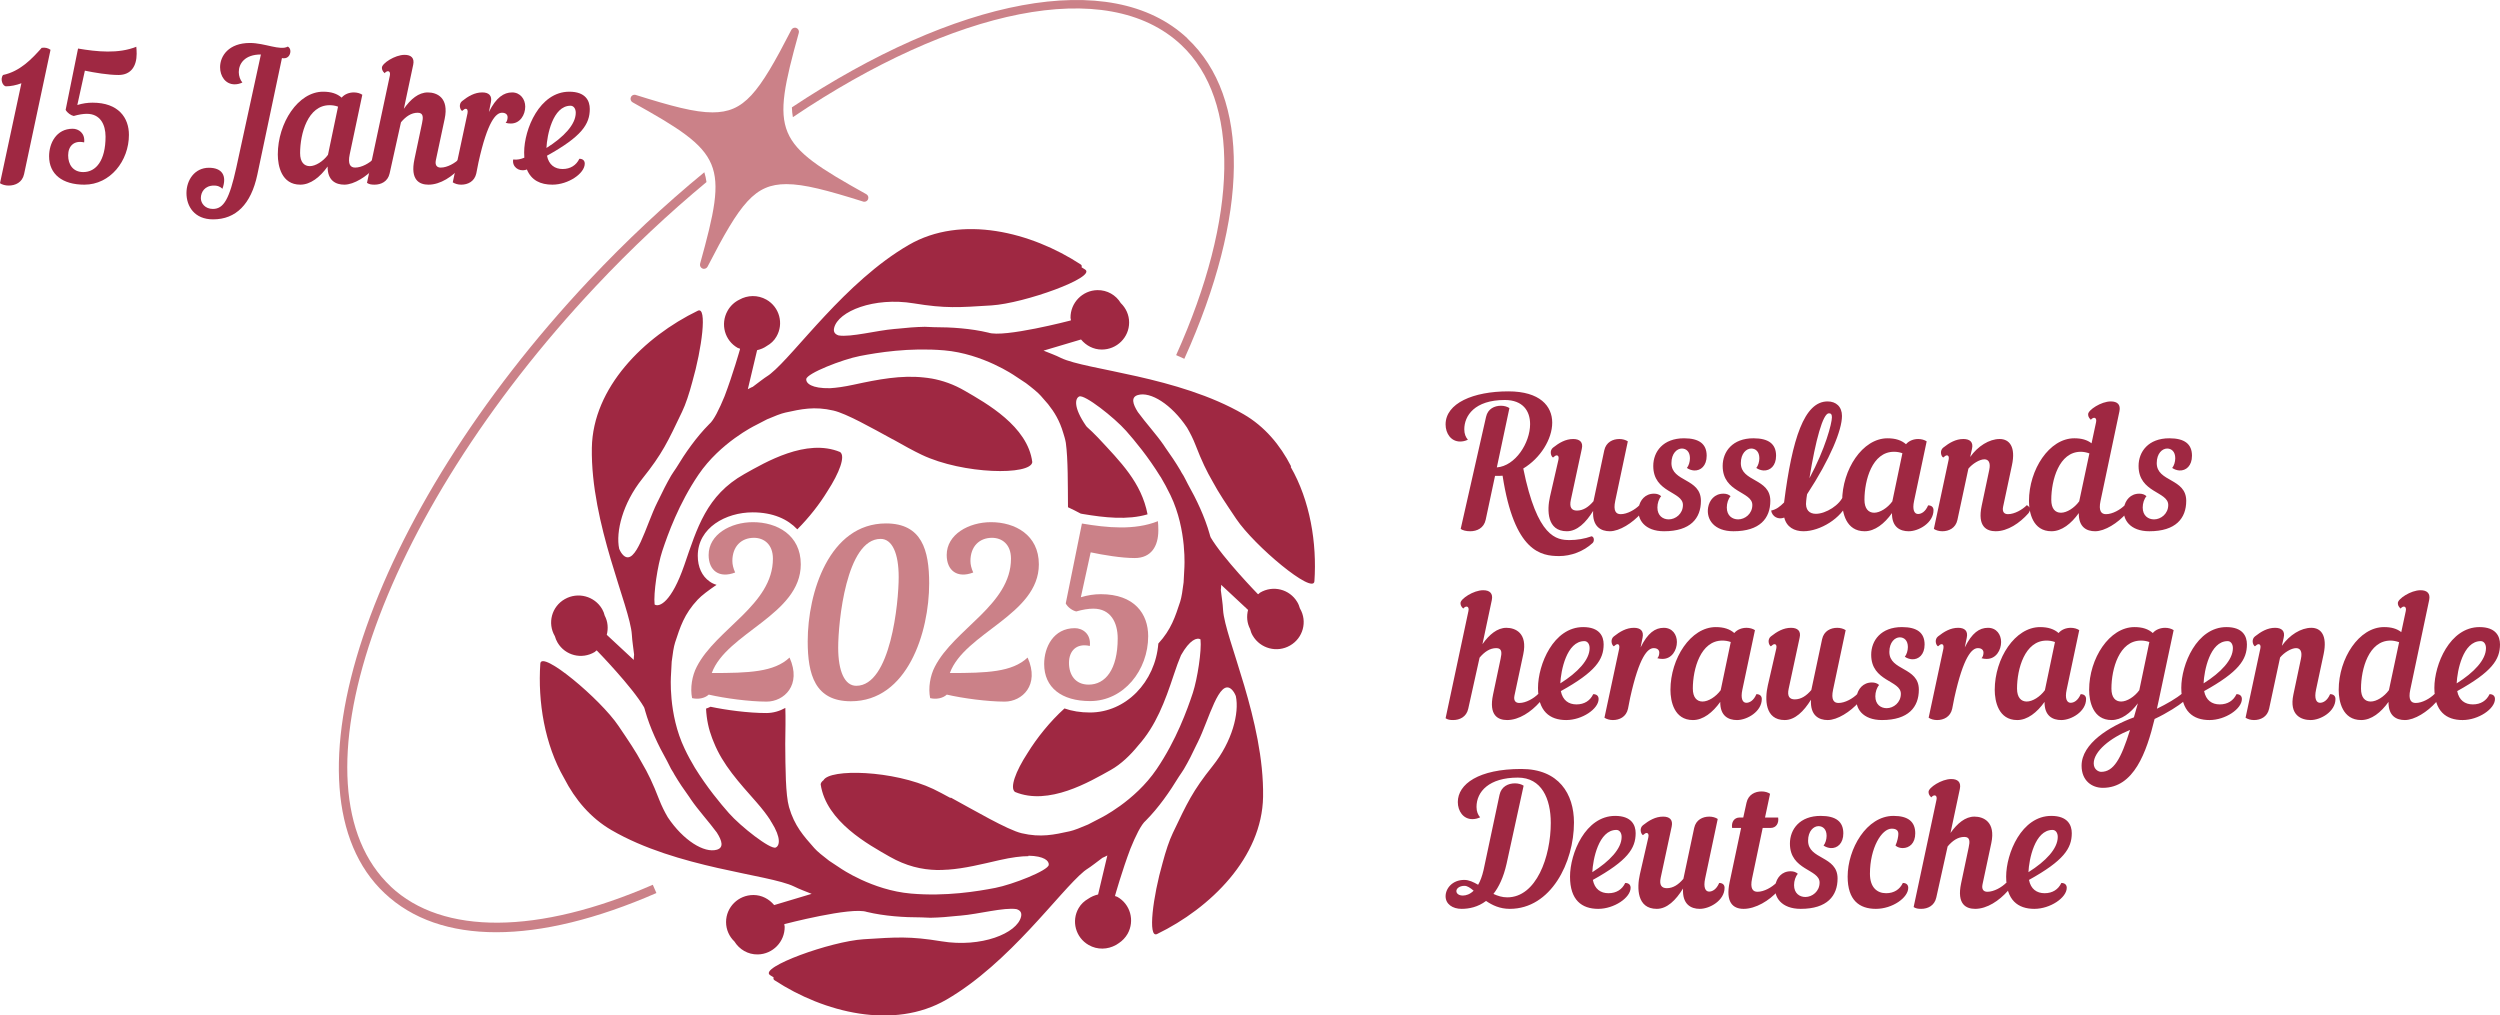
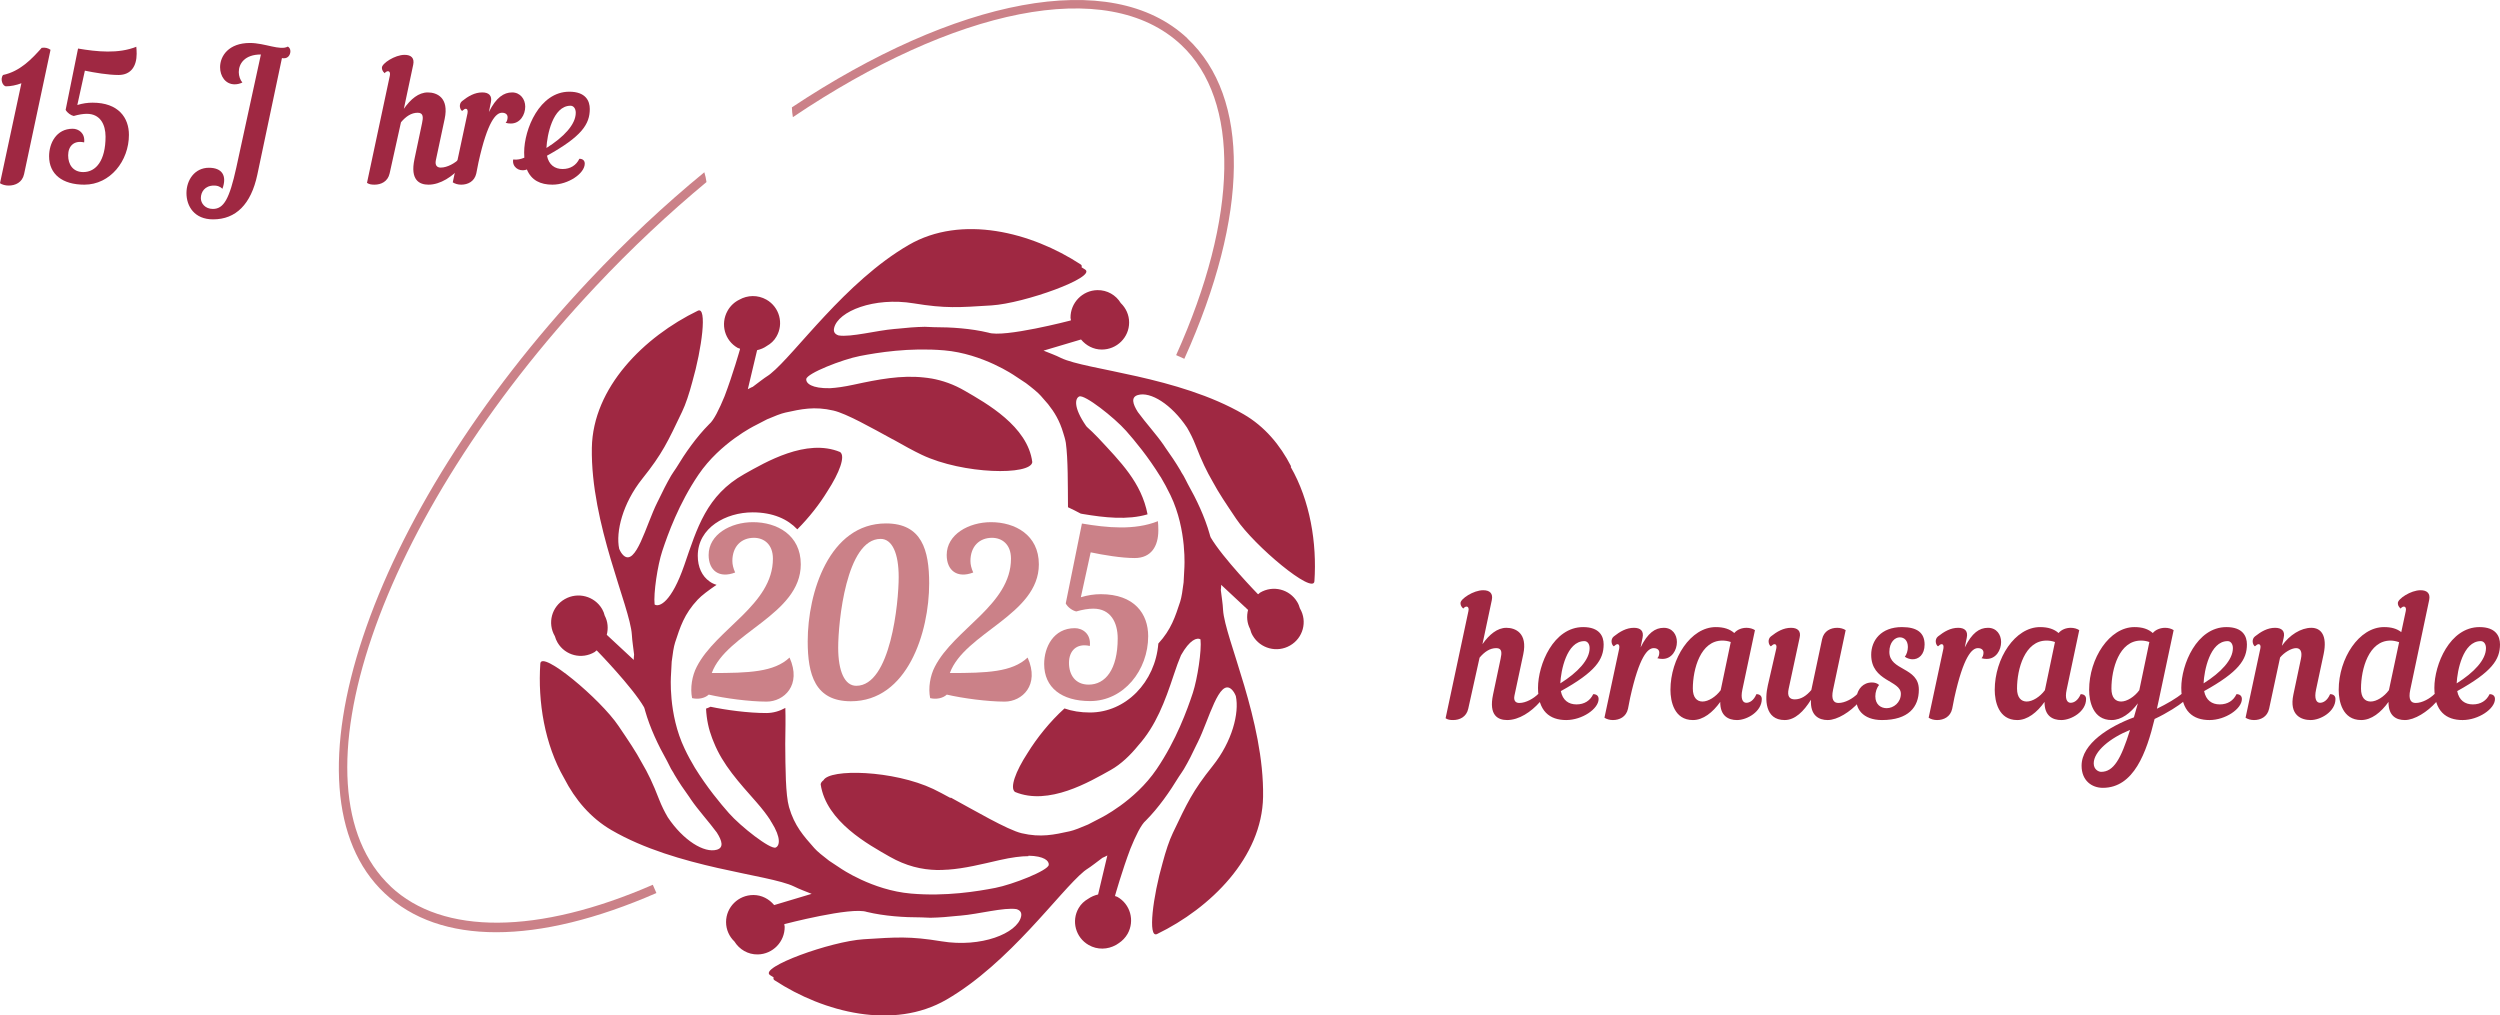
<svg xmlns="http://www.w3.org/2000/svg" viewBox="0 0 278.07 112.93">
  <defs>
    <style>
      .cls-1 {
        fill: #cb8188;
      }

      .cls-1, .cls-2 {
        stroke-width: 0px;
      }

      .cls-2 {
        fill: #9f2842;
      }
    </style>
  </defs>
  <g id="Layer_1" data-name="Layer 1">
    <g>
-       <path class="cls-2" d="M228.3,92.31c.34,0,.58.32.58.78,0,1.3-1.32,2.7-3.26,3.92.06-1.4.7-4.7,2.68-4.7M226.28,101.09c1.76,0,3.6-1.24,3.6-2.34,0-.34-.22-.54-.6-.54-.34.72-.98,1.14-1.86,1.14s-1.54-.46-1.74-1.48c3.86-2.14,4.76-3.5,4.76-5.2,0-.9-.46-1.92-2.28-1.92-3.3,0-5.02,4.16-5.02,6.76s1.3,3.58,3.14,3.58M219.69,101.09c1.34,0,2.68-.92,3.62-1.98.12-.14.18-.3.18-.44,0-.2-.12-.38-.34-.48-.5.5-1.36,1-2.1,1-.4,0-.66-.24-.54-.82l.98-4.6c.5-2.36-.88-2.94-1.88-2.94s-1.9.74-2.66,1.82l1.04-4.9c.16-.76-.24-1.1-.96-1.1-1.08,0-2.52.96-2.52,1.42,0,.16.02.36.3.62.32-.38.7-.26.58.28l-2.54,11.92c.24.16.48.2.84.2.72,0,1.48-.34,1.68-1.26l1.26-5.68c.54-.64,1.14-1.06,1.86-1.06.66,0,.62.54.48,1.18l-.84,3.98c-.5,2.34.56,2.84,1.56,2.84M205.51,97.51c0,2.62,1.3,3.58,3.14,3.58s3.6-1.24,3.6-2.34c0-.34-.22-.54-.6-.54-.34.72-.98,1.14-1.86,1.14-1.02,0-1.8-.66-1.8-2.16,0-2.88,1.3-5.02,2.42-5.02.5,0,.74.2.74.58,0,.28-.1.82-.32,1.3.22.2.54.28.8.28.74,0,1.4-.52,1.4-1.64,0-1.3-.8-1.94-2.42-1.94-3,0-5.1,3.68-5.1,6.76M200.29,101.09c2.94,0,4.1-1.44,4.1-3.38,0-2.54-3.28-2.08-3.28-4.2,0-1.08.62-1.62,1.16-1.62.48,0,.9.34.9,1.08,0,.4-.14.84-.34,1.08.26.18.54.26.8.28.74.04,1.4-.52,1.4-1.64,0-1.3-.82-1.94-2.52-1.94-2.32,0-3.42,1.48-3.42,3.08,0,3,3.3,2.82,3.3,4.34,0,.98-.82,1.6-1.58,1.6-.64,0-1.26-.4-1.26-1.32,0-.48.16-.96.42-1.26-.22-.2-.48-.28-.8-.28-.98,0-1.56.72-1.7,1.54-.22,1.34.68,2.64,2.82,2.64M196.94,92.09c.62,0,.94-.52.84-1.16h-1.46l.56-2.64c-.24-.16-.58-.26-.94-.26-.72,0-1.48.34-1.68,1.26l-.36,1.64h-.4c-.62,0-.94.52-.84,1.16h1l-1.28,6.04c-.46,2.2.34,2.96,1.56,2.96,1.34,0,2.86-.92,3.8-1.98.12-.14.18-.3.18-.44,0-.2-.12-.38-.34-.48-.5.5-1.36,1-2.1,1-.52,0-.84-.36-.6-1.48l1.18-5.62h.88ZM182.4,97.25c-.34,1.5-.34,3.84,1.88,3.84,1.14,0,2.12-.96,2.92-2.26-.1,1.76.88,2.26,1.86,2.26,1.12,0,2.76-.94,2.76-2.34,0-.34-.22-.54-.6-.54-.3.72-.76.96-1.12.96-.4,0-.66-.44-.44-1.46l1.4-6.62c-.24-.16-.58-.26-.94-.26-.72,0-1.48.34-1.68,1.26l-1.2,5.66c-.54.64-1.14,1.04-1.84,1.04-.6,0-.86-.36-.68-1.18l1.22-5.68c.16-.76-.24-1.1-.96-1.1-.84,0-1.56.42-2.24.96-.4.32-.26.94,0,1.1.18-.16.3-.24.4-.24.18,0,.28.18.2.5l-.94,4.1ZM179.79,92.31c.34,0,.58.32.58.78,0,1.3-1.32,2.7-3.26,3.92.06-1.4.7-4.7,2.68-4.7M177.77,101.09c1.76,0,3.6-1.24,3.6-2.34,0-.34-.22-.54-.6-.54-.34.72-.98,1.14-1.86,1.14s-1.54-.46-1.74-1.48c3.86-2.14,4.76-3.5,4.76-5.2,0-.9-.46-1.92-2.28-1.92-3.3,0-5.02,4.16-5.02,6.76s1.3,3.58,3.14,3.58M162.71,99.61c-.42,0-.72-.2-.72-.5,0-.28.34-.58.9-.58.32,0,.64.22,1.02.54-.4.4-.84.54-1.2.54M162.87,97.87c-1.34,0-2.08.96-2.08,1.82s.76,1.4,1.78,1.4c.84,0,1.82-.2,2.72-.88.7.48,1.54.88,2.64.88,4.58,0,7.14-5.16,7.14-9.6,0-3.18-1.68-5.96-5.86-5.96-4.74,0-7.06,1.68-7.06,3.68,0,1,.6,1.9,1.62,1.9.28,0,.56-.06.86-.2-.24-.28-.4-.64-.4-1.16,0-1.7,1.4-3.26,4.6-3.26,2.64,0,3.66,2.34,3.66,5.04,0,3.76-1.6,8.28-4.84,8.28-.56,0-1.06-.16-1.54-.38.6-.76,1.12-1.84,1.46-3.34l1.9-8.7c-.24-.16-.6-.26-.96-.26-.74,0-1.52.34-1.72,1.28l-1.78,8.38c-.16.68-.36,1.22-.6,1.62-.52-.3-1.02-.54-1.54-.54" />
      <path class="cls-2" d="M275.93,71.31c.34,0,.58.32.58.78,0,1.3-1.32,2.7-3.26,3.92.06-1.4.7-4.7,2.68-4.7M273.91,80.09c1.76,0,3.6-1.24,3.6-2.34,0-.34-.22-.54-.6-.54-.34.72-.98,1.14-1.86,1.14s-1.54-.46-1.74-1.48c3.86-2.14,4.76-3.5,4.76-5.2,0-.9-.46-1.92-2.28-1.92-3.3,0-5.02,4.16-5.02,6.76s1.3,3.58,3.14,3.58M265.71,76.77c-.54.74-1.38,1.26-2.02,1.26s-1.08-.44-1.08-1.44c0-2.18.86-5.34,3.28-5.34.3,0,.62.06.96.18l-1.14,5.36v-.02ZM267.49,80.09c1.08,0,2.52-.92,3.46-1.98.12-.14.18-.3.18-.44,0-.2-.12-.38-.34-.48-.5.5-1.36,1-2.1,1-.52,0-.84-.36-.6-1.48l2.1-9.96c.16-.76-.24-1.1-.96-1.1-1.08,0-2.52.96-2.52,1.42,0,.16.02.36.3.62.32-.38.7-.26.58.28l-.5,2.34c-.48-.38-1.1-.56-1.92-.56-2.78,0-5.04,3.48-5.04,6.98,0,1.28.42,3.36,2.5,3.36,1.14,0,2.2-.84,3.04-2.02-.02,1.58.88,2.02,1.82,2.02M258.45,72.77c.44-2.1-.3-2.94-1.36-2.94-1.16,0-2.44.8-3.28,2l.2-.9c.18-.76-.24-1.1-.96-1.1-.84,0-1.56.42-2.24.96-.4.32-.26.94,0,1.1.18-.16.3-.24.4-.24.18,0,.28.18.2.5l-1.64,7.68c.24.16.58.26.94.26.72,0,1.48-.34,1.68-1.26l1.22-5.7c.44-.54,1.24-1.04,1.78-1.04.44,0,.72.34.54,1.18l-.84,3.98c-.5,2.34.92,2.84,1.92,2.84,1.12,0,2.76-.94,2.76-2.34,0-.34-.22-.54-.6-.54-.3.72-.76.96-1.12.96-.4,0-.66-.44-.44-1.46l.84-3.94ZM247.78,71.31c.34,0,.58.32.58.78,0,1.3-1.32,2.7-3.26,3.92.06-1.4.7-4.7,2.68-4.7M245.76,80.09c1.76,0,3.6-1.24,3.6-2.34,0-.34-.22-.54-.6-.54-.34.72-.98,1.14-1.86,1.14s-1.54-.46-1.74-1.48c3.86-2.14,4.76-3.5,4.76-5.2,0-.9-.46-1.92-2.28-1.92-3.3,0-5.02,4.16-5.02,6.76s1.3,3.58,3.14,3.58M233.7,85.85c-.26,0-.82-.24-.82-.94,0-1.34,1.84-2.84,4.04-3.72-1.02,3.28-1.84,4.66-3.22,4.66M237.95,76.77c-.54.74-1.38,1.26-2.02,1.26s-1.08-.44-1.08-1.44c0-2.18.86-5.34,3.28-5.34.3,0,.6.04.94.16l-1.12,5.36ZM242.79,78.09c.34-.3.28-.74-.02-1-.7.6-1.76,1.2-2.86,1.74.06-.26.12-.54.18-.82l1.68-7.92c-.24-.16-.58-.26-.94-.26-.5,0-1.04.18-1.38.58-.5-.44-1.14-.66-2.04-.66-2.78,0-5.04,3.48-5.04,6.98,0,1.28.42,3.36,2.5,3.36,1.08,0,2.1-.76,2.92-1.86-.16.56-.3,1.06-.44,1.56-2.7,1-5.82,2.9-5.82,5.38,0,1.66,1.14,2.46,2.36,2.46,3.46,0,4.86-3.94,5.76-7.66,1.42-.66,2.78-1.56,3.14-1.88M225.43,78.03c-.62,0-1.08-.44-1.08-1.44,0-2.18.86-5.34,3.28-5.34.3,0,.6.04.94.16l-1.12,5.36c-.54.74-1.38,1.26-2.02,1.26M231.27,70.09c-.24-.16-.58-.26-.94-.26-.5,0-1.02.18-1.36.58-.5-.44-1.16-.66-2.06-.66-2.78,0-5.04,3.48-5.04,6.98,0,1.28.42,3.36,2.5,3.36,1.14,0,2.2-.84,3.04-2.02-.02,1.58.92,2.02,1.86,2.02,1.12,0,2.76-.94,2.76-2.34,0-.34-.22-.54-.6-.54-.3.72-.76.96-1.12.96-.4,0-.66-.44-.44-1.46l1.4-6.62ZM218.76,70.93c.16-.76-.24-1.1-.96-1.1-.84,0-1.56.42-2.24.96-.4.32-.26.94,0,1.1.18-.16.3-.24.4-.24.18,0,.26.18.2.5l-1.64,7.68c.24.16.58.26.94.26.72,0,1.48-.34,1.68-1.26l.24-1.22c1.02-4.62,1.96-5.52,2.62-5.52.42,0,.62.22.62.5,0,.24-.08.5-.22.62.18.06.4.08.58.08,1.04,0,1.6-.98,1.6-1.88,0-.82-.5-1.58-1.46-1.58s-1.78.56-2.58,2.18l.22-1.08ZM209.33,80.09c2.94,0,4.1-1.44,4.1-3.38,0-2.54-3.28-2.08-3.28-4.2,0-1.08.62-1.62,1.16-1.62.48,0,.9.34.9,1.08,0,.4-.14.84-.34,1.08.26.18.54.26.8.28.74.04,1.4-.52,1.4-1.64,0-1.3-.82-1.94-2.52-1.94-2.32,0-3.42,1.48-3.42,3.08,0,3,3.3,2.82,3.3,4.34,0,.98-.82,1.6-1.58,1.6-.64,0-1.26-.4-1.26-1.32,0-.48.16-.96.42-1.26-.22-.2-.48-.28-.8-.28-.98,0-1.56.72-1.7,1.54-.22,1.34.68,2.64,2.82,2.64M196.63,76.25c-.34,1.5-.34,3.84,1.88,3.84,1.14,0,2.12-.96,2.92-2.26-.1,1.76.88,2.26,1.86,2.26,1.08,0,2.52-.92,3.46-1.98.12-.14.18-.3.18-.44,0-.2-.12-.38-.34-.48-.5.5-1.36,1-2.1,1-.52,0-.84-.36-.6-1.48l1.4-6.62c-.24-.16-.58-.26-.94-.26-.72,0-1.48.34-1.68,1.26l-1.2,5.66c-.54.64-1.14,1.04-1.84,1.04-.6,0-.86-.36-.68-1.18l1.22-5.68c.18-.76-.24-1.1-.96-1.1-.84,0-1.56.42-2.24.96-.4.32-.26.94,0,1.1.18-.16.3-.24.4-.24.18,0,.28.18.2.5l-.94,4.1ZM189.37,78.03c-.62,0-1.08-.44-1.08-1.44,0-2.18.86-5.34,3.28-5.34.3,0,.6.04.94.16l-1.12,5.36c-.54.74-1.38,1.26-2.02,1.26M195.2,70.09c-.24-.16-.58-.26-.94-.26-.5,0-1.02.18-1.36.58-.5-.44-1.16-.66-2.06-.66-2.78,0-5.04,3.48-5.04,6.98,0,1.28.42,3.36,2.5,3.36,1.14,0,2.2-.84,3.04-2.02-.02,1.58.92,2.02,1.86,2.02,1.12,0,2.76-.94,2.76-2.34,0-.34-.22-.54-.6-.54-.3.72-.76.96-1.12.96-.4,0-.66-.44-.44-1.46l1.4-6.62ZM182.7,70.93c.16-.76-.24-1.1-.96-1.1-.84,0-1.56.42-2.24.96-.4.32-.26.94,0,1.1.18-.16.3-.24.4-.24.18,0,.26.18.2.5l-1.64,7.68c.24.16.58.26.94.26.72,0,1.48-.34,1.68-1.26l.24-1.22c1.02-4.62,1.96-5.52,2.62-5.52.42,0,.62.22.62.5,0,.24-.08.5-.22.62.18.06.4.08.58.08,1.04,0,1.6-.98,1.6-1.88,0-.82-.5-1.58-1.46-1.58s-1.78.56-2.58,2.18l.22-1.08ZM176.23,71.31c.34,0,.58.32.58.78,0,1.3-1.32,2.7-3.26,3.92.06-1.4.7-4.7,2.68-4.7M174.21,80.09c1.76,0,3.6-1.24,3.6-2.34,0-.34-.22-.54-.6-.54-.34.72-.98,1.14-1.86,1.14s-1.54-.46-1.74-1.48c3.86-2.14,4.76-3.5,4.76-5.2,0-.9-.46-1.92-2.28-1.92-3.3,0-5.02,4.16-5.02,6.76s1.3,3.58,3.14,3.58M167.63,80.09c1.34,0,2.68-.92,3.62-1.98.12-.14.18-.3.18-.44,0-.2-.12-.38-.34-.48-.5.5-1.36,1-2.1,1-.4,0-.66-.24-.54-.82l.98-4.6c.5-2.36-.88-2.94-1.88-2.94s-1.9.74-2.66,1.82l1.04-4.9c.16-.76-.24-1.1-.96-1.1-1.08,0-2.52.96-2.52,1.42,0,.16.02.36.3.62.32-.38.7-.26.58.28l-2.54,11.92c.24.16.48.2.84.2.72,0,1.48-.34,1.68-1.26l1.26-5.68c.54-.64,1.14-1.06,1.86-1.06.66,0,.62.54.48,1.18l-.84,3.98c-.5,2.34.56,2.84,1.56,2.84" />
-       <path class="cls-2" d="M239.07,59.09c2.94,0,4.1-1.44,4.1-3.38,0-2.54-3.28-2.08-3.28-4.2,0-1.08.62-1.62,1.16-1.62.48,0,.9.34.9,1.08,0,.4-.14.84-.34,1.08.26.18.54.26.8.28.74.04,1.4-.52,1.4-1.64,0-1.3-.82-1.94-2.52-1.94-2.32,0-3.42,1.48-3.42,3.08,0,3,3.3,2.82,3.3,4.34,0,.98-.82,1.6-1.58,1.6-.64,0-1.26-.4-1.26-1.32,0-.48.16-.96.42-1.26-.22-.2-.48-.28-.8-.28-.98,0-1.56.72-1.7,1.54-.22,1.34.68,2.64,2.82,2.64M231.26,55.77c-.54.74-1.38,1.26-2.02,1.26s-1.08-.44-1.08-1.44c0-2.18.86-5.34,3.28-5.34.3,0,.62.06.96.18l-1.14,5.36v-.02ZM233.04,59.09c1.08,0,2.52-.92,3.46-1.98.12-.14.18-.3.18-.44,0-.2-.12-.38-.34-.48-.5.5-1.36,1-2.1,1-.52,0-.84-.36-.6-1.48l2.1-9.96c.16-.76-.24-1.1-.96-1.1-1.08,0-2.52.96-2.52,1.42,0,.16.02.36.3.62.32-.38.7-.26.58.28l-.5,2.34c-.48-.38-1.1-.56-1.92-.56-2.78,0-5.04,3.48-5.04,6.98,0,1.28.42,3.36,2.5,3.36,1.14,0,2.2-.84,3.04-2.02-.02,1.58.88,2.02,1.82,2.02M216.14,50.89c.18-.16.3-.24.4-.24.18,0,.28.18.2.5l-1.64,7.68c.24.16.58.26.94.26.72,0,1.48-.34,1.68-1.26l1.22-5.7c.44-.54,1.24-1.04,1.78-1.04.44,0,.72.34.54,1.18l-.84,3.98c-.5,2.34.56,2.84,1.56,2.84,1.34,0,2.68-.92,3.62-1.98.12-.14.18-.3.18-.44,0-.2-.12-.38-.34-.48-.5.5-1.36,1-2.1,1-.4,0-.66-.24-.54-.82l.98-4.6c.46-2.1-.3-2.94-1.36-2.94-1.16,0-2.44.8-3.28,2l.2-.9c.18-.76-.24-1.1-.96-1.1-.84,0-1.56.42-2.24.96-.4.32-.26.94,0,1.1M208.46,57.03c-.62,0-1.08-.44-1.08-1.44,0-2.18.86-5.34,3.28-5.34.3,0,.6.04.94.16l-1.12,5.36c-.54.74-1.38,1.26-2.02,1.26M214.3,49.09c-.24-.16-.58-.26-.94-.26-.5,0-1.02.18-1.36.58-.5-.44-1.16-.66-2.06-.66-2.78,0-5.04,3.48-5.04,6.98,0,1.28.42,3.36,2.5,3.36,1.14,0,2.2-.84,3.04-2.02-.02,1.58.92,2.02,1.86,2.02,1.12,0,2.76-.94,2.76-2.34,0-.34-.22-.54-.6-.54-.3.72-.76.96-1.12.96-.4,0-.66-.44-.44-1.46l1.4-6.62ZM203.42,45.97c.22,0,.34.1.34.44,0,.68-.74,3.52-2.5,6.78.68-4.22,1.5-7.22,2.16-7.22M205.54,55.83c.14-.38-.1-.82-.48-.76-.38,1.1-1.98,2.08-3.08,2.08-.7,0-1.22-.4-1.08-1.44.02-.24.06-.5.1-.74,2.58-3.94,3.88-7.14,3.88-8.7,0-1.04-.66-1.62-1.6-1.62-2.6,0-3.94,4.14-4.84,11.24-.46.46-.86.78-1.44.9.12.7.82,1.04,1.46.78.26,1.06,1.12,1.52,2.14,1.52,1.84,0,4.24-1.44,4.94-3.26M192.81,59.09c2.94,0,4.1-1.44,4.1-3.38,0-2.54-3.28-2.08-3.28-4.2,0-1.08.62-1.62,1.16-1.62.48,0,.9.34.9,1.08,0,.4-.14.84-.34,1.08.26.18.54.26.8.28.74.04,1.4-.52,1.4-1.64,0-1.3-.82-1.94-2.52-1.94-2.32,0-3.42,1.48-3.42,3.08,0,3,3.3,2.82,3.3,4.34,0,.98-.82,1.6-1.58,1.6-.64,0-1.26-.4-1.26-1.32,0-.48.16-.96.42-1.26-.22-.2-.48-.28-.8-.28-.98,0-1.56.72-1.7,1.54-.22,1.34.68,2.64,2.82,2.64M185.09,59.09c2.94,0,4.1-1.44,4.1-3.38,0-2.54-3.28-2.08-3.28-4.2,0-1.08.62-1.62,1.16-1.62.48,0,.9.34.9,1.08,0,.4-.14.84-.34,1.08.26.18.54.26.8.28.74.04,1.4-.52,1.4-1.64,0-1.3-.82-1.94-2.52-1.94-2.32,0-3.42,1.48-3.42,3.08,0,3,3.3,2.82,3.3,4.34,0,.98-.82,1.6-1.58,1.6-.64,0-1.26-.4-1.26-1.32,0-.48.16-.96.42-1.26-.22-.2-.48-.28-.8-.28-.98,0-1.56.72-1.7,1.54-.22,1.34.68,2.64,2.82,2.64M172.4,55.25c-.34,1.5-.34,3.84,1.88,3.84,1.14,0,2.12-.96,2.92-2.26-.1,1.76.88,2.26,1.86,2.26,1.08,0,2.52-.92,3.46-1.98.12-.14.18-.3.18-.44,0-.2-.12-.38-.34-.48-.5.5-1.36,1-2.1,1-.52,0-.84-.36-.6-1.48l1.4-6.62c-.24-.16-.58-.26-.94-.26-.72,0-1.48.34-1.68,1.26l-1.2,5.66c-.54.64-1.14,1.04-1.84,1.04-.6,0-.86-.36-.68-1.18l1.22-5.68c.18-.76-.24-1.1-.96-1.1-.84,0-1.56.42-2.24.96-.4.32-.26.94,0,1.1.18-.16.3-.24.4-.24.18,0,.28.18.2.5l-.94,4.1ZM167.37,44.49c2.02,0,2.82,1.22,2.82,2.68,0,2.1-1.64,4.66-3.7,4.82l1.4-6.6c-.24-.16-.58-.26-.94-.26-.7,0-1.46.32-1.66,1.24l-2.82,12.46c.22.16.6.26,1.06.26.74,0,1.52-.34,1.72-1.28l1.04-4.88h.28c.18,0,.36,0,.56-.02,1.3,8.5,4.3,8.94,6.3,8.94,1.28,0,2.7-.5,3.72-1.46.2-.2.18-.68-.12-.74-.78.28-1.64.42-2.42.42-1.48,0-3.62-.26-5.18-7.96,1.9-1.14,3.22-3.26,3.22-5.1s-1.36-3.48-4.88-3.48c-3.9,0-6.98,1.32-6.98,3.68,0,1,.6,1.9,1.62,1.9.28,0,.56-.06.86-.2-.24-.28-.4-.64-.4-1.16,0-1.5,1.14-3.26,4.5-3.26" />
    </g>
    <g>
      <path class="cls-2" d="M143.61,51.88c-1.22-2.39-2.95-4.45-5.28-5.8-7.31-4.25-17.46-4.9-20.31-6.26-.63-.32-1.3-.55-1.95-.82l4.17-1.24c.56.67,1.37,1.12,2.31,1.12,1.68,0,3.04-1.35,3.04-3.01,0-.85-.36-1.61-.93-2.16-.53-.88-1.5-1.46-2.6-1.44-1.67.03-3.01,1.41-2.99,3.09,0,.09.05.16.05.25,0,0-.05.04-.05.04,0,0-7.41,1.94-9.13,1.35-1.97-.47-4.11-.61-6.08-.61-.33,0-.66-.04-1-.04-1.02.02-2.02.1-3.01.21-.12.01-.25.02-.36.03-1.96.16-4.85.94-6.21.72-.41-.13-.61-.39-.5-.84.44-1.84,4.42-3.46,8.85-2.73,3.54.58,4.99.46,8.65.23,3.66-.23,11.71-3.13,10.42-3.99-.13-.09-.27-.17-.4-.25.04-.13.03-.24-.1-.32-5.5-3.6-13.25-5.57-19.12-2.17-7.08,4.1-12.62,12.12-15.37,14.33-.06.04-.12.1-.18.14-.63.4-1.21.88-1.81,1.32-.01-.02-.54.26-.54.26l1.03-4.34c.39-.09.76-.24,1.08-.47.43-.24.81-.58,1.07-1.04.84-1.44.34-3.28-1.11-4.11-.97-.55-2.11-.51-3.01,0-.54.26-1.01.69-1.32,1.25-.82,1.47-.31,3.31,1.14,4.12.08.04.17.04.24.08,0,0,.01.06.01.06,0,0-.79,2.8-1.72,5.24-.58,1.41-1.19,2.67-1.71,3.1-1.43,1.44-2.66,3.2-3.68,4.89-.18.28-.38.54-.55.83-.51.88-.96,1.78-1.39,2.68-.05.1-.11.22-.16.32-1.24,2.48-2.37,7.16-3.76,5.87-.2-.19-.35-.44-.47-.73-.4-1.89.39-5.06,2.57-7.79,2.24-2.8,2.84-4.13,4.42-7.44.41-.85.8-2.04,1.14-3.32,1.07-3.72,1.69-8.44.62-7.93-5.96,2.89-11.68,8.53-11.79,15.26-.14,8.45,4.25,17.63,4.45,20.78.04.74.17,1.47.25,2.21-.02,0-.04.59-.04.59l-3-2.79c.18-.71.13-1.46-.23-2.14-.06-.25-.15-.49-.29-.73-.84-1.44-2.7-1.93-4.15-1.1-1.46.83-1.95,2.67-1.11,4.11,0,0,0,.01.01.02.07.24.16.48.3.71.85,1.44,2.7,1.9,4.13,1.04.08-.05.12-.12.19-.17,0,0,.06.02.06.02,0,0,3.91,4.01,5.24,6.3.05.13.09.25.11.36.55,1.95,1.47,3.88,2.44,5.6.16.29.29.6.45.89.09.15.18.29.27.44.03.06.06.11.09.17.52.88,1.08,1.71,1.67,2.52.06.1.14.21.2.3.77,1.13,2.01,2.49,2.86,3.65.6.94.79,1.68.01,1.91-1.41.41-3.74-1.03-5.46-3.6-.36-.61-.68-1.26-.96-1.97-.69-1.79-1.25-2.96-1.94-4.12-.67-1.25-1.43-2.37-2.58-4.07-2.03-3.02-8.59-8.49-8.7-6.94-.29,4.25.48,8.99,2.65,12.75,1.22,2.38,2.94,4.42,5.26,5.77,7.31,4.25,17.46,4.9,20.31,6.27.64.32,1.3.55,1.96.82l-4.17,1.25c-.56-.67-1.37-1.12-2.31-1.12-1.68,0-3.04,1.35-3.04,3.01,0,.85.36,1.62.93,2.16.54.87,1.49,1.46,2.6,1.44,1.67-.03,3.01-1.41,2.99-3.09,0-.09-.04-.16-.05-.25,0,0,.05-.04.05-.04,0,0,7.41-1.94,9.13-1.35,1.97.47,4.11.61,6.08.61.33,0,.66.04,1,.04,1.02-.02,2.02-.1,3.01-.21.12,0,.25-.02.36-.03,1.96-.16,4.83-.94,6.2-.72.42.13.62.39.51.85-.44,1.84-4.42,3.46-8.85,2.73-3.54-.58-4.99-.46-8.65-.23-3.66.23-11.71,3.13-10.42,3.99.13.09.27.17.4.25-.04.12-.03.24.1.32,5.5,3.6,13.25,5.56,19.12,2.16,7.04-4.08,12.56-12.02,15.32-14.29.08-.06.16-.12.23-.17.63-.4,1.21-.88,1.81-1.32.01.02.54-.26.54-.26l-1.03,4.34c-.39.09-.77.25-1.1.48-.42.24-.8.58-1.06,1.03-.84,1.44-.34,3.28,1.11,4.11.97.56,2.12.51,3.03,0,.07-.03.13-.08.19-.12.05-.03.1-.06.14-.09.39-.26.72-.6.97-1.03.82-1.46.31-3.31-1.15-4.12-.08-.04-.16-.04-.24-.08,0,0,0-.06,0-.06,0,0,.78-2.77,1.7-5.2.58-1.43,1.2-2.71,1.72-3.14,1.43-1.44,2.65-3.2,3.68-4.89.18-.28.38-.54.55-.83.52-.88.97-1.78,1.39-2.68.05-.1.11-.22.16-.32,1.24-2.48,2.37-7.16,3.76-5.87.2.19.35.44.47.74.4,1.89-.4,5.05-2.58,7.78-2.24,2.8-2.84,4.13-4.42,7.44-.41.85-.8,2.04-1.14,3.32-1.07,3.72-1.69,8.45-.62,7.93,5.96-2.89,11.68-8.53,11.79-15.26.14-8.45-4.25-17.63-4.45-20.78-.03-.74-.17-1.48-.25-2.21.02,0,.04-.59.04-.59l2.99,2.79c-.18.7-.13,1.45.23,2.13.06.25.15.5.29.73.84,1.44,2.7,1.94,4.15,1.1,1.45-.83,1.95-2.67,1.11-4.11,0,0,0,0-.01-.01-.07-.25-.16-.49-.3-.72-.85-1.43-2.7-1.9-4.14-1.04-.08.05-.12.12-.19.17,0,0-.06-.02-.06-.02,0,0-3.91-4.02-5.24-6.3-.05-.13-.09-.24-.11-.35-.55-1.95-1.47-3.88-2.44-5.6-.16-.29-.29-.6-.46-.89-.07-.13-.16-.25-.23-.37-.04-.08-.08-.16-.13-.24-.52-.88-1.08-1.71-1.66-2.52-.06-.1-.14-.2-.2-.3-.77-1.13-2.02-2.5-2.87-3.67-.59-.93-.77-1.66,0-1.89,1.41-.42,3.74,1.03,5.47,3.62.35.6.68,1.25.95,1.95.68,1.76,1.24,2.92,1.91,4.07.68,1.27,1.45,2.4,2.61,4.13,2.03,3.02,8.59,8.49,8.7,6.94.29-4.24-.48-8.97-2.64-12.72ZM129.09,53.03c.39.66.76,1.34,1.11,2.07,1.86,3.88,1.53,8.16,1.53,8.16l-.08,1.52c-.1.82-.23,1.69-.38,2.14-.55,1.66-.99,3.09-2.43,4.66-.34,4.29-3.62,7.67-7.61,7.67-1.06,0-2.01-.16-2.83-.45-1.6,1.44-3.07,3.28-4.1,4.95-1.35,2.07-2.01,3.9-1.4,4.34,3.75,1.56,8.31-1.14,10.65-2.45,1.16-.65,2.2-1.67,3.06-2.73,1.96-2.19,2.96-4.87,3.94-7.83.29-.89.56-1.61.81-2.2.97-1.73,1.79-2.01,2.17-1.76.14,1.25-.34,4.37-.85,5.94-.63,1.9-1.84,5.26-4.03,8.49-2.43,3.59-6.28,5.46-6.28,5.46l-1.35.7c-.76.33-1.57.65-2.03.75-1.74.38-3.22.72-5.35.22-1.58-.37-5.35-2.59-7.91-3.98,0,.02,0,.05.01.07-.71-.39-1.38-.74-1.93-1.01-4.44-2.1-11.52-2.28-12.22-.97-.18.13-.29.28-.31.45.61,4.15,5.32,6.7,7.68,8.05,1.83,1.04,3.54,1.44,5.25,1.48.03,0,.06,0,.08,0,.36,0,.72-.01,1.08-.04.03,0,.05,0,.08,0,1.85-.13,3.71-.6,5.72-1.06,1.37-.31,2.42-.44,3.22-.44v-.05c1.76.03,2.31.58,2.26,1.02-.07.63-4,2.18-5.95,2.56-1.97.38-5.49.97-9.38.63-4.31-.37-7.83-2.81-7.83-2.81l-1.27-.84c-.66-.5-1.34-1.05-1.65-1.41-1.18-1.34-2.2-2.45-2.81-4.56-.39-1.38-.4-4.34-.42-7.02.02-1.48.05-2.91.01-4.01-.64.36-1.37.57-2.12.57-2.02,0-4.51-.34-6.2-.7-.16.08-.33.15-.5.21.06,1.22.3,2.3.68,3.29h0c.02.07.06.13.08.2.04.09.07.18.11.27.99,2.48,2.79,4.44,4.74,6.65.64.73,1.12,1.36,1.49,1.92.06.1.12.2.17.3h.01c1.11,1.77.9,2.63.47,2.82-.58.26-3.9-2.34-5.21-3.83-.96-1.09-2.41-2.83-3.78-5.04-.4-.67-.79-1.37-1.14-2.12-1.86-3.88-1.52-8.16-1.52-8.16l.08-1.52c.1-.83.23-1.69.38-2.14.56-1.7,1-3.16,2.52-4.77.44-.47,1.2-1.03,2.09-1.64-.28-.08-.54-.2-.77-.37-.85-.59-1.32-1.6-1.32-2.86,0-3.13,3.14-4.83,6.1-4.83,2.27,0,3.91.76,4.97,1.89,1.3-1.3,2.48-2.81,3.34-4.22,1.36-2.09,2.04-3.94,1.42-4.38-3.75-1.56-8.31,1.14-10.65,2.45-4.22,2.37-5.25,6-6.68,10.14-1.42,4.1-2.77,4.71-3.3,4.37-.14-1.24.33-4.37.85-5.94.63-1.9,1.84-5.27,4.03-8.5,2.43-3.58,6.28-5.46,6.28-5.46l1.35-.7c.76-.33,1.57-.65,2.04-.75,1.74-.38,3.22-.72,5.35-.22,1.45.34,4.17,1.88,6.59,3.2,0,0,0,0,0-.01,1.2.68,2.34,1.31,3.23,1.73,4.62,2.19,12.13,2.3,12.29.81-.51-4-5.15-6.56-7.47-7.91-1.28-.75-2.52-1.17-3.74-1.39h0s-.01,0-.02,0c-.27-.05-.54-.08-.81-.11-2.54-.28-5.07.2-7.83.8-1.06.23-1.92.35-2.63.39-2.05.04-2.69-.55-2.64-1.02.07-.63,4-2.18,5.96-2.56,1.97-.38,5.49-.96,9.38-.63,4.31.37,7.83,2.81,7.83,2.81l1.27.84c.66.5,1.34,1.05,1.65,1.41.28.32.55.62.81.93.69.87,1.28,1.82,1.69,3.22.09.29.21.66.28,1.07.25,1.81.22,4.71.24,7.17.48.22.95.46,1.42.71l.28.05c2.32.39,4.94.69,7.15.03-.68-3.54-3-5.83-5.52-8.54-.43-.46-.85-.84-1.23-1.19-.03-.04-.06-.08-.09-.11-1.43-2.07-1.22-3.06-.76-3.27.59-.26,3.9,2.34,5.22,3.83.96,1.09,2.44,2.86,3.81,5.09Z" />
      <g>
        <path class="cls-1" d="M78.82,61.73c0-2.29,2.45-3.65,4.93-3.65,2.66,0,5.32,1.41,5.32,4.69,0,5.6-8.26,7.61-9.9,12.09,4.14,0,6.93-.1,8.65-1.72,1.38,3.08-.63,4.9-2.55,4.9s-4.67-.37-6.44-.78c-.44.42-1.2.55-1.85.39-.23-1.12,0-2.5.52-3.49,2.16-4.22,8.47-6.88,8.47-12.02,0-1.62-1.02-2.32-2.11-2.32-1.41,0-2.4.96-2.4,2.58,0,.39.1.81.31,1.28-1.77.68-2.95-.21-2.95-1.95Z" />
        <path class="cls-1" d="M94.64,78c-3.99,0-4.8-2.97-4.8-6.67,0-5.42,2.4-13.11,8.71-13.11,3.99,0,4.8,2.97,4.8,6.67,0,5.42-2.4,13.11-8.71,13.11ZM95.24,76.28c3.83,0,4.72-9.28,4.72-12.09,0-2.66-.73-4.25-2.01-4.25-3.83,0-4.72,9.28-4.72,12.09,0,2.66.73,4.25,2.01,4.25Z" />
        <path class="cls-1" d="M105.3,61.73c0-2.29,2.45-3.65,4.93-3.65,2.66,0,5.32,1.41,5.32,4.69,0,5.6-8.26,7.61-9.9,12.09,4.14,0,6.93-.1,8.65-1.72,1.38,3.08-.63,4.9-2.55,4.9s-4.67-.37-6.44-.78c-.44.42-1.2.55-1.85.39-.23-1.12,0-2.5.52-3.49,2.16-4.22,8.47-6.88,8.47-12.02,0-1.62-1.02-2.32-2.11-2.32-1.41,0-2.4.96-2.4,2.58,0,.39.1.81.31,1.28-1.77.68-2.95-.21-2.95-1.95Z" />
        <path class="cls-1" d="M121.31,61.45l-1.09,4.98c.76-.23,1.49-.34,2.22-.34,3.75,0,5.27,2.19,5.27,4.67,0,3.78-2.71,7.22-6.46,7.22-3.18,0-5.11-1.51-5.11-4.12,0-1.88,1.04-3.99,3.41-3.99.86,0,1.82.63,1.67,1.98-1.49-.34-2.32.55-2.32,1.88s.7,2.42,2.19,2.42c1.85,0,3.23-1.67,3.23-5.14,0-1.77-.78-3.31-2.71-3.31-.55,0-1.17.1-1.9.31-.39-.08-.94-.44-1.17-.89l1.8-8.89c2.76.47,5.86.78,8.45-.26.03.29.05.57.05,1.02,0,1.75-.78,3.08-2.63,3.08-1.49,0-3.49-.34-4.87-.63Z" />
      </g>
    </g>
    <g>
      <path class="cls-2" d="M2.68,19.36c-.2.94-.98,1.28-1.72,1.28-.36,0-.72-.1-.96-.26l2.38-11.12c-.58.22-1.2.34-1.7.34-.38,0-.7-.8-.34-1.26,1.88-.4,3.18-1.76,4.3-3.02.38-.06.7.02.98.22l-2.94,13.82Z" />
      <path class="cls-2" d="M9.44,7.86l-.84,3.82c.58-.18,1.14-.26,1.7-.26,2.88,0,4.04,1.68,4.04,3.58,0,2.9-2.08,5.54-4.96,5.54-2.44,0-3.92-1.16-3.92-3.16,0-1.44.8-3.06,2.62-3.06.66,0,1.4.48,1.28,1.52-1.14-.26-1.78.42-1.78,1.44s.54,1.86,1.68,1.86c1.42,0,2.48-1.28,2.48-3.94,0-1.36-.6-2.54-2.08-2.54-.42,0-.9.08-1.46.24-.3-.06-.72-.34-.9-.68l1.38-6.82c2.12.36,4.5.6,6.48-.2.02.22.04.44.04.78,0,1.34-.6,2.36-2.02,2.36-1.14,0-2.68-.26-3.74-.48Z" />
      <path class="cls-2" d="M26.28,18.66l2.74-12.6c-1.8,0-2.46,1.02-2.46,1.96,0,.44.16.88.4,1.16-.3.14-.58.2-.86.2-1.02,0-1.62-.9-1.62-1.9,0-1.26.96-2.7,3.32-2.7,1.66,0,3.36.88,4.22.4.2.12.28.32.28.52,0,.38-.24.78-.7.78-.08,0-.16,0-.24-.02l-2.74,12.98c-.7,3.28-2.38,4.96-4.92,4.96-2.08,0-2.96-1.46-2.96-2.92s.92-2.82,2.5-2.82c1.44,0,2.04.86,1.5,2.34-.34-.32-.64-.36-.94-.36-1.02,0-1.46.72-1.46,1.4,0,.58.48,1.2,1.34,1.2,1.22,0,1.84-1.14,2.6-4.58Z" />
-       <path class="cls-2" d="M38,10.86c.34-.4.86-.58,1.36-.58.36,0,.7.1.94.26l-1.4,6.62c-.24,1.12.08,1.48.6,1.48.74,0,1.6-.5,2.1-1,.22.1.34.28.34.48,0,.14-.06.3-.18.44-.94,1.06-2.38,1.98-3.46,1.98-.94,0-1.88-.44-1.86-2.02-.84,1.18-1.9,2.02-3.04,2.02-2.08,0-2.5-2.08-2.5-3.36,0-3.5,2.26-6.98,5.04-6.98.9,0,1.56.22,2.06.66ZM37.6,11.86c-.34-.12-.64-.16-.94-.16-2.42,0-3.28,3.16-3.28,5.34,0,1,.46,1.44,1.08,1.44s1.48-.52,2.02-1.26l1.12-5.36Z" />
      <path class="cls-2" d="M46.1,17.7l.84-3.98c.14-.64.18-1.18-.48-1.18-.72,0-1.32.42-1.86,1.06l-1.26,5.68c-.2.92-.96,1.26-1.68,1.26-.36,0-.6-.04-.84-.2l2.54-11.92c.12-.54-.26-.66-.58-.28-.28-.26-.3-.46-.3-.62,0-.46,1.44-1.42,2.52-1.42.72,0,1.12.34.96,1.1l-1.04,4.9c.76-1.08,1.64-1.82,2.66-1.82s2.38.58,1.88,2.94l-.98,4.6c-.12.58.14.82.54.82.74,0,1.6-.5,2.1-1,.22.1.34.28.34.48,0,.14-.06.3-.18.44-.94,1.06-2.28,1.98-3.62,1.98-1,0-2.06-.5-1.56-2.84Z" />
-       <path class="cls-2" d="M54.38,12.46c.8-1.62,1.66-2.18,2.58-2.18s1.46.76,1.46,1.58c0,.9-.56,1.88-1.6,1.88-.18,0-.4-.02-.58-.08.14-.12.22-.38.22-.62,0-.28-.2-.5-.62-.5-.66,0-1.6.9-2.62,5.52l-.24,1.22c-.2.92-.96,1.26-1.68,1.26-.36,0-.7-.1-.94-.26l1.64-7.68c.06-.32-.02-.5-.2-.5-.1,0-.22.08-.4.24-.26-.16-.4-.78,0-1.1.68-.54,1.4-.96,2.24-.96.72,0,1.12.34.96,1.1l-.22,1.08Z" />
+       <path class="cls-2" d="M54.38,12.46c.8-1.62,1.66-2.18,2.58-2.18s1.46.76,1.46,1.58c0,.9-.56,1.88-1.6,1.88-.18,0-.4-.02-.58-.08.14-.12.22-.38.22-.62,0-.28-.2-.5-.62-.5-.66,0-1.6.9-2.62,5.52l-.24,1.22c-.2.92-.96,1.26-1.68,1.26-.36,0-.7-.1-.94-.26l1.64-7.68c.06-.32-.02-.5-.2-.5-.1,0-.22.08-.4.24-.26-.16-.4-.78,0-1.1.68-.54,1.4-.96,2.24-.96.72,0,1.12.34.96,1.1l-.22,1.08" />
      <path class="cls-2" d="M58.6,18.84c-.06.04-.1.06-.16.06-.78.2-1.5-.38-1.36-1.16.46.06.84-.04,1.24-.2,0-.18-.02-.38-.02-.58,0-2.6,1.72-6.76,5.02-6.76,1.82,0,2.28,1.02,2.28,1.92,0,1.7-.9,3.06-4.76,5.2.2,1.02.88,1.48,1.74,1.48s1.52-.42,1.86-1.14c.38,0,.6.2.6.54,0,1.1-1.84,2.34-3.6,2.34-1.32,0-2.34-.48-2.84-1.7ZM60.78,16.46c1.94-1.22,3.26-2.62,3.26-3.92,0-.46-.24-.78-.58-.78-1.98,0-2.62,3.3-2.68,4.7Z" />
    </g>
  </g>
  <g id="OBJECTS">
-     <path class="cls-1" d="M78.3,29.9c-.05,0-.11,0-.16-.03-.21-.08-.33-.32-.27-.54,3.13-11.26,2.7-12.27-7.51-17.95-.2-.11-.28-.36-.19-.57.07-.17.24-.27.41-.27.04,0,.09,0,.13.02,4.01,1.26,6.56,1.94,8.54,1.94,3.52,0,5.12-2.07,8.77-9.18.08-.15.24-.24.4-.24.05,0,.11,0,.16.03.21.08.33.32.27.54-3.13,11.26-2.7,12.27,7.51,17.95.2.11.28.36.19.57-.07.17-.24.27-.41.27-.04,0-.09,0-.13-.02-4.01-1.26-6.56-1.94-8.54-1.94-3.52,0-5.12,2.07-8.77,9.18-.08.15-.24.24-.4.24Z" />
    <g>
      <path class="cls-1" d="M132.08,4.27C123.55-3.74,106.2-.09,88.08,11.94c.01.38.05.75.11,1.09C106.05,1.01,123.11-2.78,131.39,5c6.58,6.18,6.37,19.08-.57,34.5l.91.41c7.23-16.06,7.35-29.05.34-35.63Z" />
      <path class="cls-1" d="M43.47,98.61c-11.69-10.98-1.49-40.91,22.75-66.72,4.02-4.28,8.17-8.16,12.36-11.64-.05-.38-.13-.74-.24-1.09-4.36,3.58-8.68,7.61-12.85,12.05-24.62,26.21-34.8,56.78-22.71,68.14,3.08,2.9,7.3,4.34,12.42,4.34s11.14-1.45,17.81-4.36l-.4-.92c-12.75,5.55-23.37,5.63-29.15.2Z" />
    </g>
  </g>
</svg>